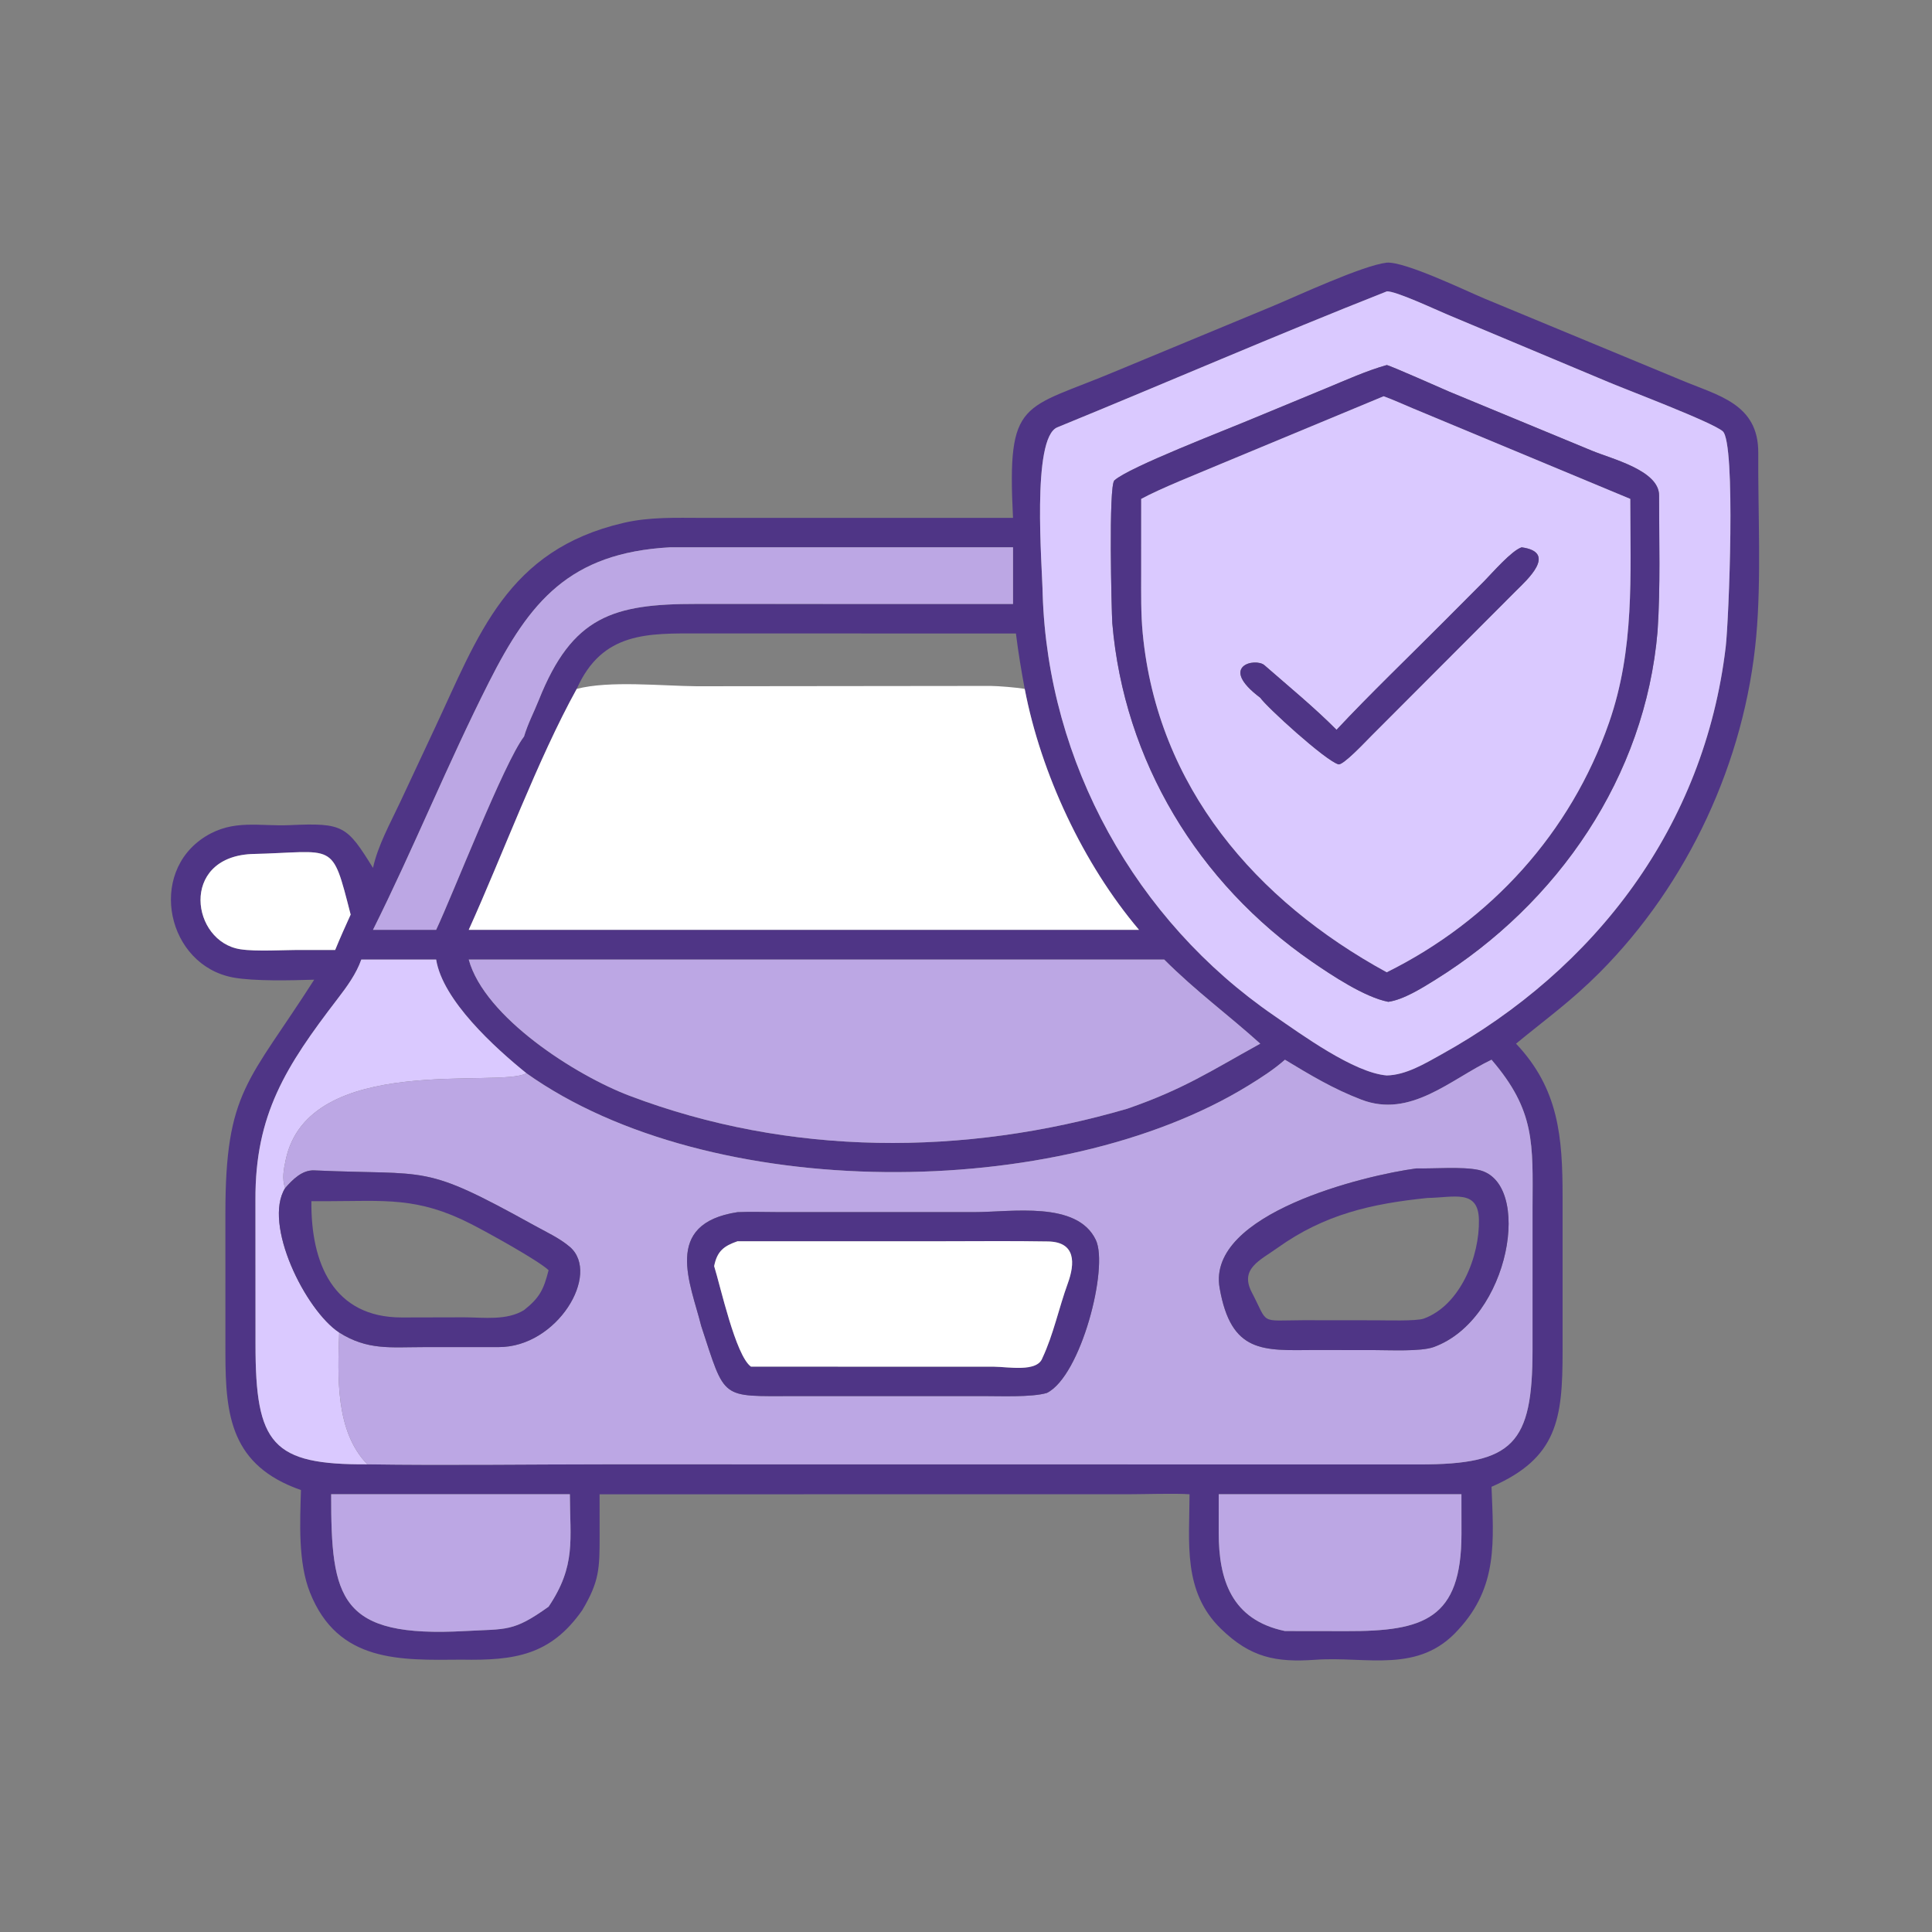
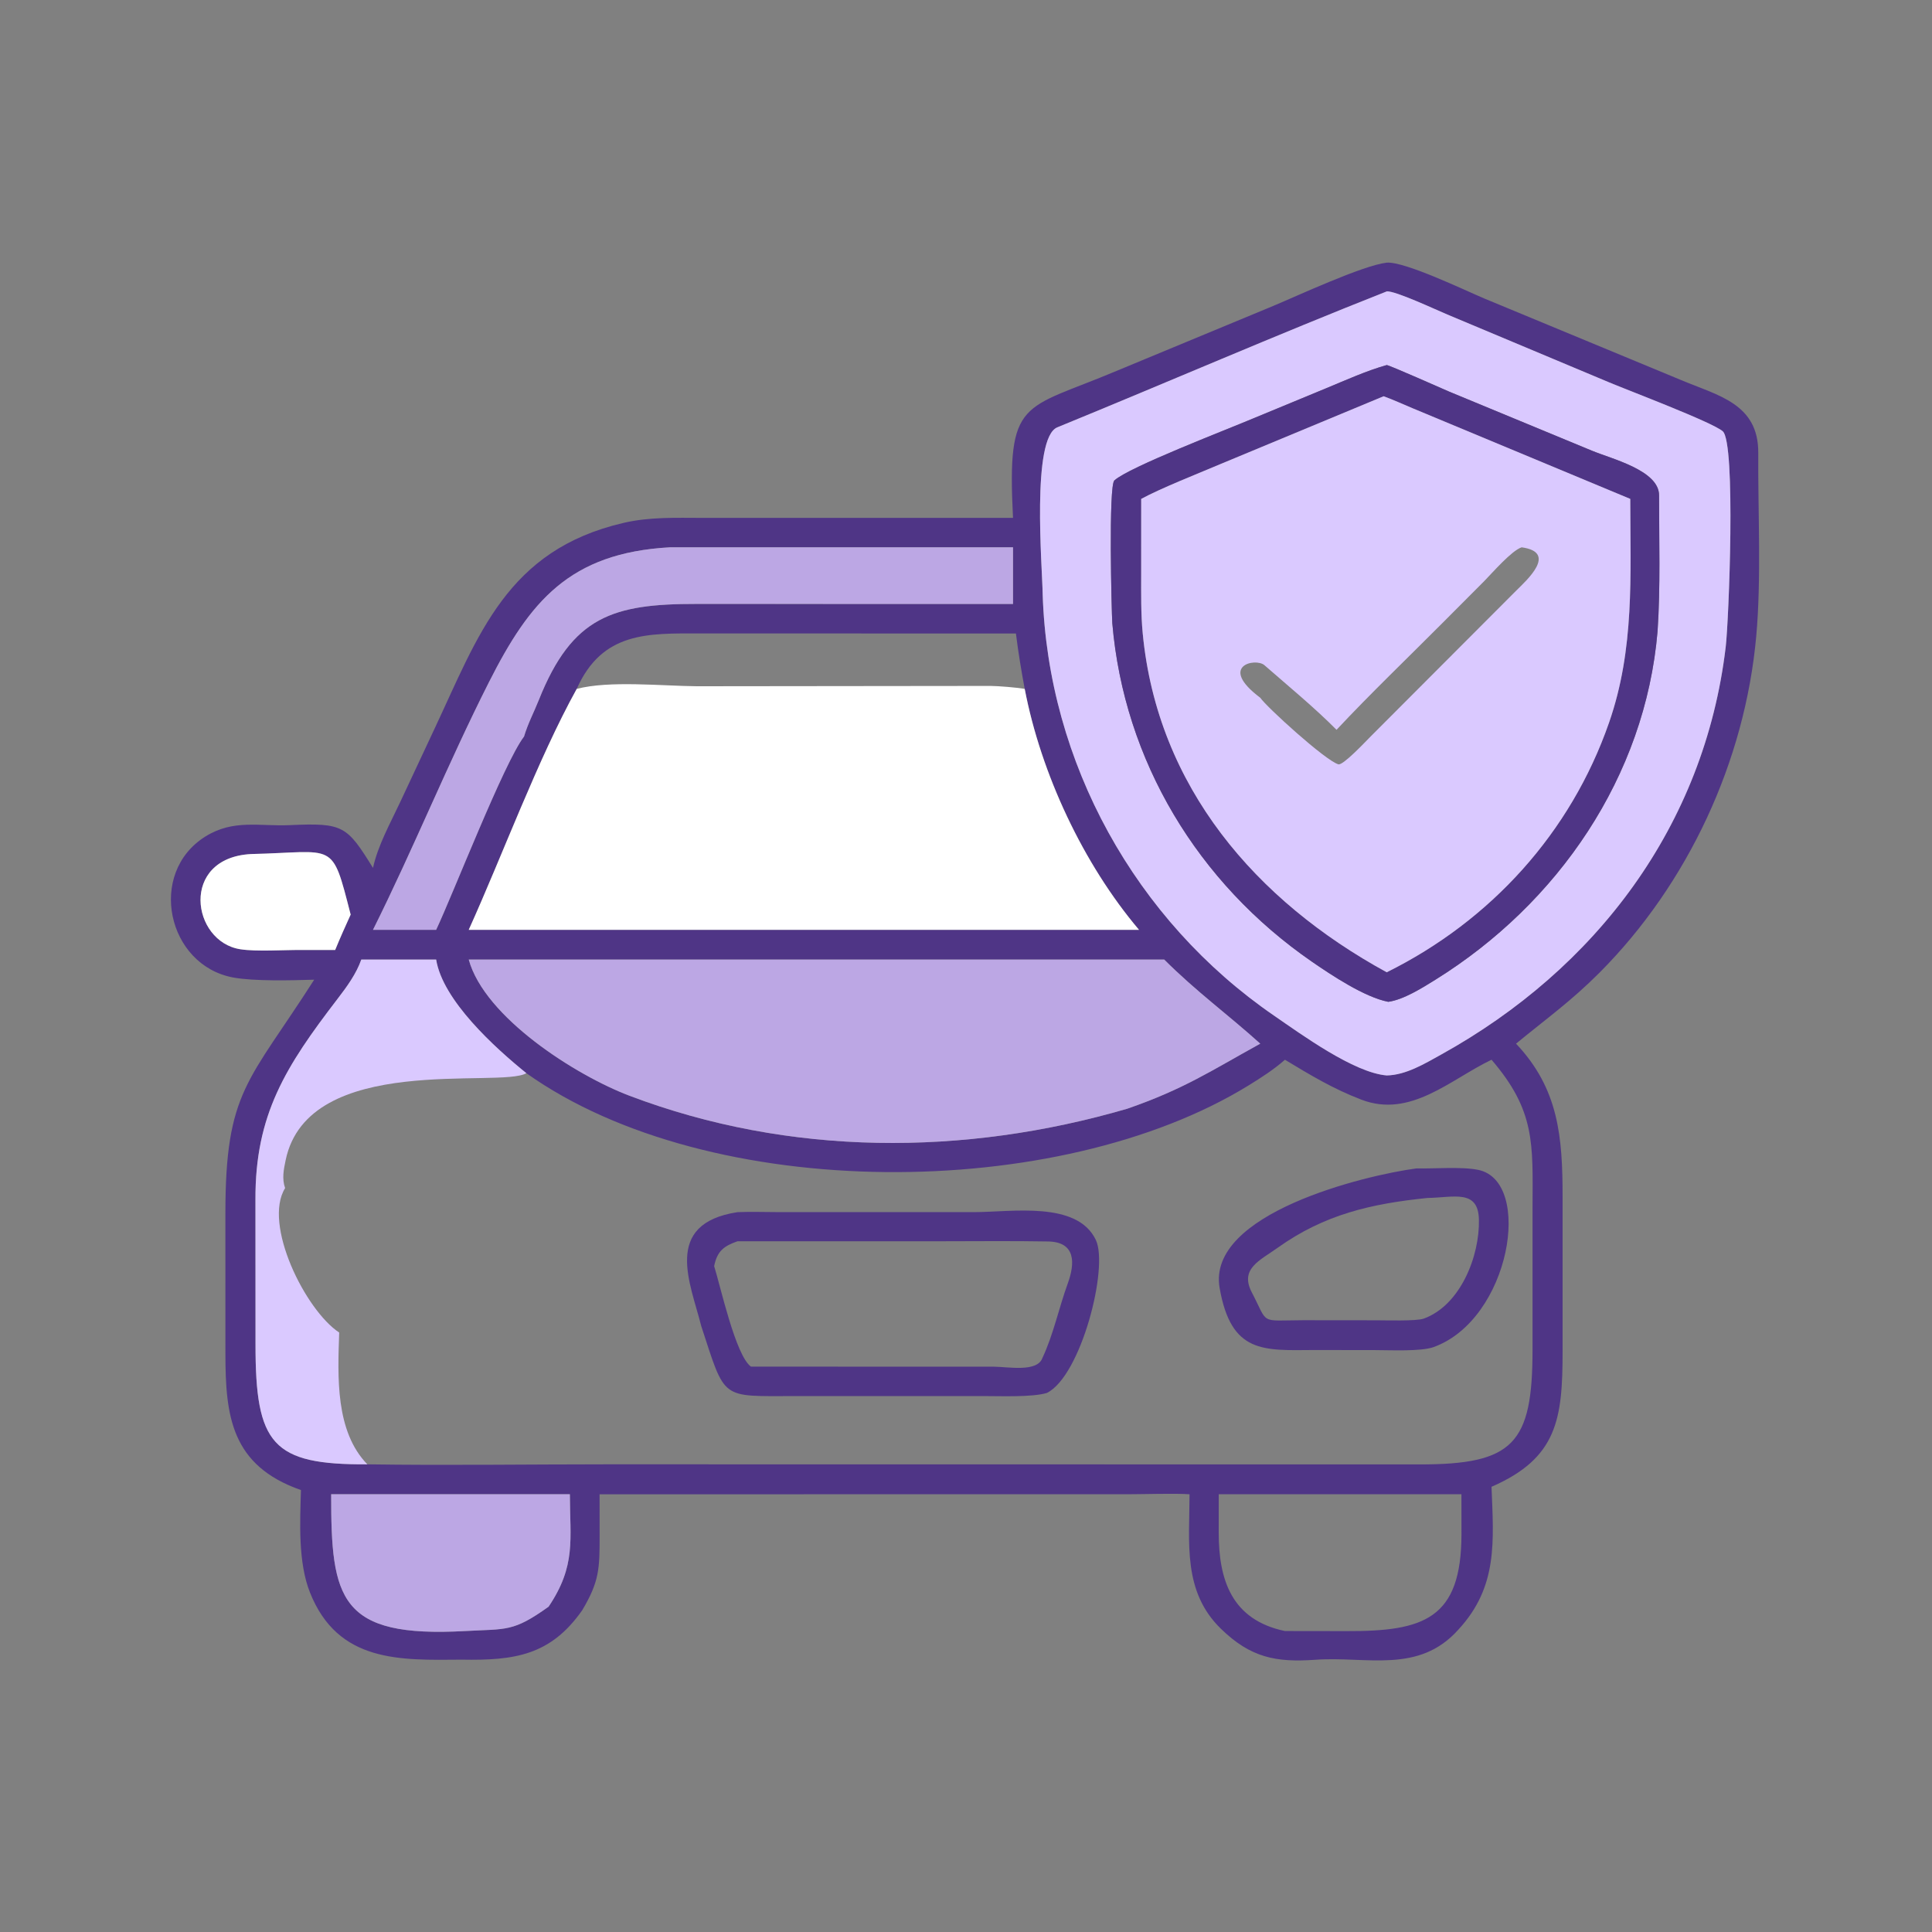
<svg xmlns="http://www.w3.org/2000/svg" width="1024" height="1024" viewBox="0 0 1024 1024">
  <rect x="0" y="0" width="1024" height="1024" fill="#808080" stroke="none" />
  <path fill="#4f3586" d="M536.918 274.498c-3.232-63.946 4.896-56.81 54.828-77.893l83-34.42c12.826-5.337 47.32-21.435 60.246-22.98 9.686-.632 41.098 14.516 51.706 18.999l104.096 43.146c19.718 8.316 41.278 12.516 41.12 38.716-.19 31.376 1.694 66.652-1.078 97.184-5.962 66.218-36.12 131.168-83.062 178.284-15.144 15.178-27.94 24.21-44.248 37.63 22.684 23.966 24.656 49.546 24.68 81.132l.002 82.06c-.026 35.696-2.714 56.44-37.672 71.668 1.112 28.89 3.486 52.918-17.55 75.68-21.06 23.658-48.632 14.068-75.77 15.996-20.934 1.49-34.336-1.082-50.128-16.45-20.284-19.738-16.664-45.544-16.606-71.264-7.656-.558-24.378-.01-32.772-.008l-279.92.008.022 22.344c0 17.18-.19 23.934-9.232 39.138-16.754 23.9-35.782 26.684-63.848 26.178-32.5.262-65.629 1.728-80.453-35.626-6.334-15.96-5.275-37.104-4.767-54.264-37.033-12.964-40.015-39.28-40.041-72.244l-.01-74.518c.028-65.018 12.305-69.336 47.07-123.744-11.941.38-31.908.874-42.878-1.148-35.121-6.476-45.668-55.376-14.876-74.686 14.967-9.388 28.762-5.342 44.887-6.082 28.337-1.3 30.19.37 44.03 22.666 2.644-12.038 9.088-23.504 14.42-34.878l18.208-38.896c23.284-49.558 38.244-94.714 100.16-109.088 13.906-3.23 27.582-2.668 41.896-2.652zM305.67 365.134c-20.682 37.386-39.192 87.824-57.23 127.686h355.252c-29.528-34.87-51.962-82.784-60.572-127.686-1.88-10.15-3.378-19.12-4.658-29.37l-167.278-.032c-27.662-.026-51.938-1.1-65.514 29.402m-26.694 203.672c-16.668-13.492-44.354-38.568-47.806-60.232H191.5c-2.662 7.606-7.692 14.464-12.578 20.83-27.476 35.798-43.732 61.34-43.532 106.516l.035 76.424c-.06 53.278 8.839 64.058 59.27 63.782 41.971.624 85.487-.006 127.593-.01l430.158.056c49.692.032 59.838-10.898 59.824-60.85l.006-75.634c.112-33.404 1.54-50.954-21.74-78.008-21.926 10.53-42.938 31.142-68.994 21.156-14.912-5.714-26.92-12.954-40.5-21.156-5.9 5.218-12.686 9.562-19.37 13.674-100.582 61.884-285.462 62.606-382.696-6.548m456.016-414.342c-58.446 23.038-116.436 48.246-174.588 72.032-13.806 5.648-7.986 73.762-7.77 88.318 2.762 89.348 49.156 173.06 122.764 223.578 14.434 9.908 42.128 30.166 59.594 31.614 10.186-.194 20.134-6.24 28.882-11.088 82.01-45.45 139.504-121.102 150.784-216.024 1.624-13.67 5.468-108.194-1.58-114.316-5.554-4.826-50.306-21.746-60.07-25.856l-85.894-36.016c-5.166-2.137-27.972-12.838-32.122-12.242m-379.94 135.624c-53.318 2.962-74.326 28.86-95.864 71.414-21.772 43.014-39.994 88.266-61.494 131.318h33.476c9.15-19.428 35.924-88.538 46.574-102.446 2.086-6.962 5.22-12.792 7.848-19.386 17.724-44.442 39.416-50.918 83.484-50.896l167.842.032v-30.036zM133.02 452.664c-37.87 2.072-31.565 46.48-5.616 50.46 8.643 1.326 22.908.32 32.108.378h18.136c2.613-6.396 5.35-12.46 8.201-18.754-10.217-39.772-7.698-33.104-52.829-32.084m167.226 55.91H248.44c8.356 30.594 56.618 61.354 85.176 72.18 84.91 32.192 177.45 32.098 263.906 6.874 30.134-10.47 44.07-19.918 70.436-34.464-17.074-15.42-33.874-27.562-50.91-44.59zM743.26 791.986h-97.298l-.02 20.446c.022 24.798 6.724 46.108 35.1 52.05l32.594.046c40.992.132 60.942-6.308 60.972-51.514l-.024-21.028zm-567.731 0c-.087 55.558 4.332 76.198 71.057 72.496 21.98-1.218 25.312.596 44.178-12.904 14.622-21.736 11.348-35.528 11.272-59.592z" />
  <path fill="#dac9ff" d="M734.992 570.006c-17.466-1.448-45.16-21.706-59.594-31.614-73.608-50.518-120.002-134.23-122.764-223.578-.216-14.556-6.036-82.67 7.77-88.318 58.152-23.786 116.142-48.994 174.588-72.032 4.15-.596 26.956 10.105 32.122 12.242l85.894 36.016c9.764 4.11 54.516 21.03 60.07 25.856 7.048 6.122 3.204 100.646 1.58 114.316-11.28 94.922-68.774 170.574-150.784 216.024-8.748 4.848-18.696 10.894-28.882 11.088m0-376.518c-10.63 2.989-21.588 7.936-31.844 12.19l-39.278 16.244c-14.464 6.108-65.446 25.658-73.23 32.712-3.154 2.858-1.5 69.5-1.092 75.686 6.19 72.874 45.346 137.628 105.608 179.264 10.47 7.232 28.168 19.008 40.662 21.404 8.106-1.118 18.062-7.406 25.05-11.756 64.91-40.404 111.134-107.598 117.674-184.616 1.59-23.898.784-48.114.802-72.056.01-13.256-25.022-19.288-35.6-23.686l-75.536-31.252c-3.24-1.378-31.702-14.042-33.216-14.134" />
  <path fill="#4f3586" d="M735.818 530.988c-12.494-2.396-30.192-14.172-40.662-21.404-60.262-41.636-99.418-106.39-105.608-179.264-.408-6.186-2.062-72.828 1.092-75.686 7.784-7.054 58.766-26.604 73.23-32.712l39.278-16.244c10.256-4.254 21.214-9.201 31.844-12.19 1.514.092 29.976 12.756 33.216 14.134l75.536 31.252c10.578 4.398 35.61 10.43 35.6 23.686-.018 23.942.788 48.158-.802 72.056-6.54 77.018-52.764 144.212-117.674 184.616-6.988 4.35-16.944 10.638-25.05 11.756m-2.47-320.958-86.846 36.092c-11.646 4.94-31.192 12.63-41.64 18.306l-.01 39.468c-.002 10.636-.196 21.272.818 31.844 7.792 81.38 60.032 141.718 129.322 179.582 55.074-27.302 97.53-73.908 117.842-132.344 13.6-39.13 11.27-77.7 11.236-118.55l-115.29-48.01c-4.524-1.874-10.952-4.804-15.432-6.388" />
  <path fill="#dac9ff" d="M604.862 264.428c10.448-5.676 29.994-13.366 41.64-18.306l86.846-36.092c4.48 1.584 10.908 4.514 15.432 6.388l115.29 48.01c.034 40.85 2.364 79.42-11.236 118.55-20.312 58.436-62.768 105.042-117.842 132.344-69.29-37.864-121.53-98.202-129.322-179.582-1.014-10.572-.82-21.208-.818-31.844zm201.64 25.66c-5.312 1.724-15.52 13.514-19.76 17.838l-22.31 22.376c-18.256 18.338-38.438 37.688-56.042 56.51-11.658-11.78-25.696-23.28-38.218-34.246-4.66-4.082-24.836.282-2.214 17.246 3.326 4.88 34.518 33.314 41.404 35.29 2.46.706 14.196-11.838 17.252-14.902l77.108-77.254c5.442-5.414 22.008-20.22 2.78-22.858" />
  <path fill="#bca7e4" d="M197.694 492.82c21.5-43.052 39.722-88.304 61.494-131.318 21.538-42.554 42.546-68.452 95.864-71.414h181.866v30.036l-167.842-.032c-44.068-.022-65.76 6.454-83.484 50.896-2.628 6.594-5.762 12.424-7.848 19.386-10.65 13.908-37.424 83.018-46.574 102.446z" />
-   <path fill="#4f3586" d="M708.39 386.812c17.604-18.822 37.786-38.172 56.042-56.51l22.31-22.376c4.24-4.324 14.448-16.114 19.76-17.838 19.228 2.638 2.662 17.444-2.78 22.858L726.614 390.2c-3.056 3.064-14.792 15.608-17.252 14.902-6.886-1.976-38.078-30.41-41.404-35.29-22.622-16.964-2.446-21.328 2.214-17.246 12.522 10.966 26.56 22.466 38.218 34.246" />
  <path fill="#fff" d="M248.44 492.82c18.038-39.862 36.548-90.3 57.23-127.686 17.256-4.538 45.198-1.556 63.742-1.406l155.668-.172c3.976.03 14.14.84 18.04 1.578 8.61 44.902 31.044 92.816 60.572 127.686z" />
  <path fill="#fff" d="M159.512 503.502c-9.2-.058-23.465.948-32.108-.378-25.949-3.98-32.255-48.388 5.616-50.46 45.131-1.02 42.612-7.688 52.83 32.084-2.853 6.294-5.59 12.358-8.202 18.754z" />
  <path fill="#dac9ff" d="M231.17 508.574c3.452 21.664 31.138 46.74 47.806 60.232-13.654 8.192-115.595-11.318-127.575 46.076-1.043 4.996-2.042 9.854-.286 14.834-11.89 19.092 10.706 64.704 28.663 76.554-.794 23.438-2.124 52.316 14.918 69.856-50.432.276-59.331-10.504-59.27-63.782l-.036-76.424c-.2-45.176 16.056-70.718 43.532-106.516 4.886-6.366 9.916-13.224 12.577-20.83z" />
  <path fill="#bca7e4" d="M248.44 508.574h368.608c17.036 17.028 33.836 29.17 50.91 44.59-26.366 14.546-40.302 23.994-70.436 34.464-86.456 25.224-178.996 25.318-263.906-6.874-28.558-10.826-76.82-41.586-85.176-72.18" />
-   <path fill="#bca7e4" d="M278.976 568.806c97.234 69.154 282.114 68.432 382.696 6.548 6.684-4.112 13.47-8.456 19.37-13.674 13.58 8.202 25.588 15.442 40.5 21.156 26.056 9.986 47.068-10.626 68.994-21.156 23.28 27.054 21.852 44.604 21.74 78.008l-.006 75.634c.014 49.952-10.132 60.882-59.824 60.85l-430.158-.056c-42.106.004-85.622.634-127.592.01-17.042-17.54-15.712-46.418-14.918-69.856 15.002 9.484 27.186 7.742 44.338 7.73l40.154-.012c31.058.126 54.258-38.674 37.846-53.042-5.596-4.804-12.734-8.004-19.18-11.596-59.626-33.01-54.586-26.21-116.357-29.018-6.474-.294-11.508 4.908-15.464 9.384-1.756-4.98-.757-9.838.286-14.834 11.98-57.394 113.921-37.884 127.575-46.076m471.756 50.478c-27.226 3.596-111.21 23.874-104.308 63.358 6.1 34.896 23.138 33.078 50.2 32.896l32.348.046c7.804.01 24.036.802 30.764-1.562 40.766-14.596 53.026-87.866 23.804-93.954-8.722-1.816-23.54-.566-32.808-.784m-359.816 23.184c-40.148 6.136-24.726 38.152-19.27 60.294 13.018 39.602 9.858 37.186 49.374 37.198l99.942-.016c8.702-.008 26.012.716 33.89-1.646 18.106-8.912 32.884-66.602 25.956-81.112-9.954-20.846-44.644-14.732-64.482-14.736H413.04c-6.574 0-15.73-.284-22.124.018" />
  <path fill="#4f3586" d="M696.624 715.538c-27.062.182-44.1 2-50.2-32.896-6.902-39.484 77.082-59.762 104.308-63.358 9.268.218 24.086-1.032 32.808.784 29.222 6.088 16.962 79.358-23.804 93.954-6.728 2.364-22.96 1.572-30.764 1.562zm59.988-80.594c-29.844 3.054-54.65 8.694-79.48 26.436-9.368 6.694-20.17 11.096-13.664 23.572 9.034 17.328 3.658 14.884 27.232 14.79l38.784.038c4.838.002 21.248.522 25.126-.886 19.484-7.07 29.7-33.172 29.244-52.522-.382-16.226-13.354-11.634-27.242-11.428" />
-   <path fill="#4f3586" d="M151.115 629.716c3.956-4.476 8.99-9.678 15.464-9.384 61.771 2.808 56.731-3.992 116.357 29.018 6.446 3.592 13.584 6.792 19.18 11.596 16.412 14.368-6.788 53.168-37.846 53.042l-40.154.012c-17.152.012-29.336 1.754-44.338-7.73-17.957-11.85-40.552-57.462-28.663-76.554m22.607 6.94h-8.675c-.354 32.95 11.683 61.668 47.947 61.626l33.142-.076c10.568.062 22.422 1.788 31.608-3.822 8.404-6.682 10.392-10.926 13.02-21.154-5.402-5.138-32.176-19.924-41.068-24.476-28.368-14.524-45.886-12.146-75.974-12.098" />
  <path fill="#4f3586" d="M554.852 738.298c-7.878 2.362-25.188 1.638-33.89 1.646l-99.942.016c-39.516-.012-36.356 2.404-49.374-37.198-5.456-22.142-20.878-54.158 19.27-60.294 6.394-.302 15.55-.018 22.124-.018h103.286c19.838.004 54.528-6.11 64.482 14.736 6.928 14.51-7.85 72.2-25.956 81.112m-163.936-80.41c-7.214 2.52-10.812 5.18-12.4 13.182 3.344 10.642 11.36 47.392 19.502 53.266l128.898.04c7.542.08 22.79 3.03 25.554-4.546 5.86-12.424 8.766-26.672 13.458-39.536 3.916-10.736 4.332-22.03-10.416-22.292-19.494-.344-39.064-.104-58.58-.104z" />
-   <path fill="#fff" d="M378.516 671.07c1.588-8.002 5.186-10.662 12.4-13.182l106.016.01c19.516 0 39.086-.24 58.58.104 14.748.262 14.332 11.556 10.416 22.292-4.692 12.864-7.598 27.112-13.458 39.536-2.764 7.576-18.012 4.626-25.554 4.546l-128.898-.04c-8.142-5.874-16.158-42.624-19.502-53.266" />
-   <path fill="#bca7e4" d="M645.962 791.986h128.622l.024 21.028c-.03 45.206-19.98 51.646-60.972 51.514l-32.594-.046c-28.376-5.942-35.078-27.252-35.1-52.05z" />
  <path fill="#bca7e4" d="M290.764 851.578c-18.866 13.5-22.198 11.686-44.178 12.904-66.725 3.702-71.144-16.938-71.057-72.496h126.507c.076 24.064 3.35 37.856-11.272 59.592" />
</svg>